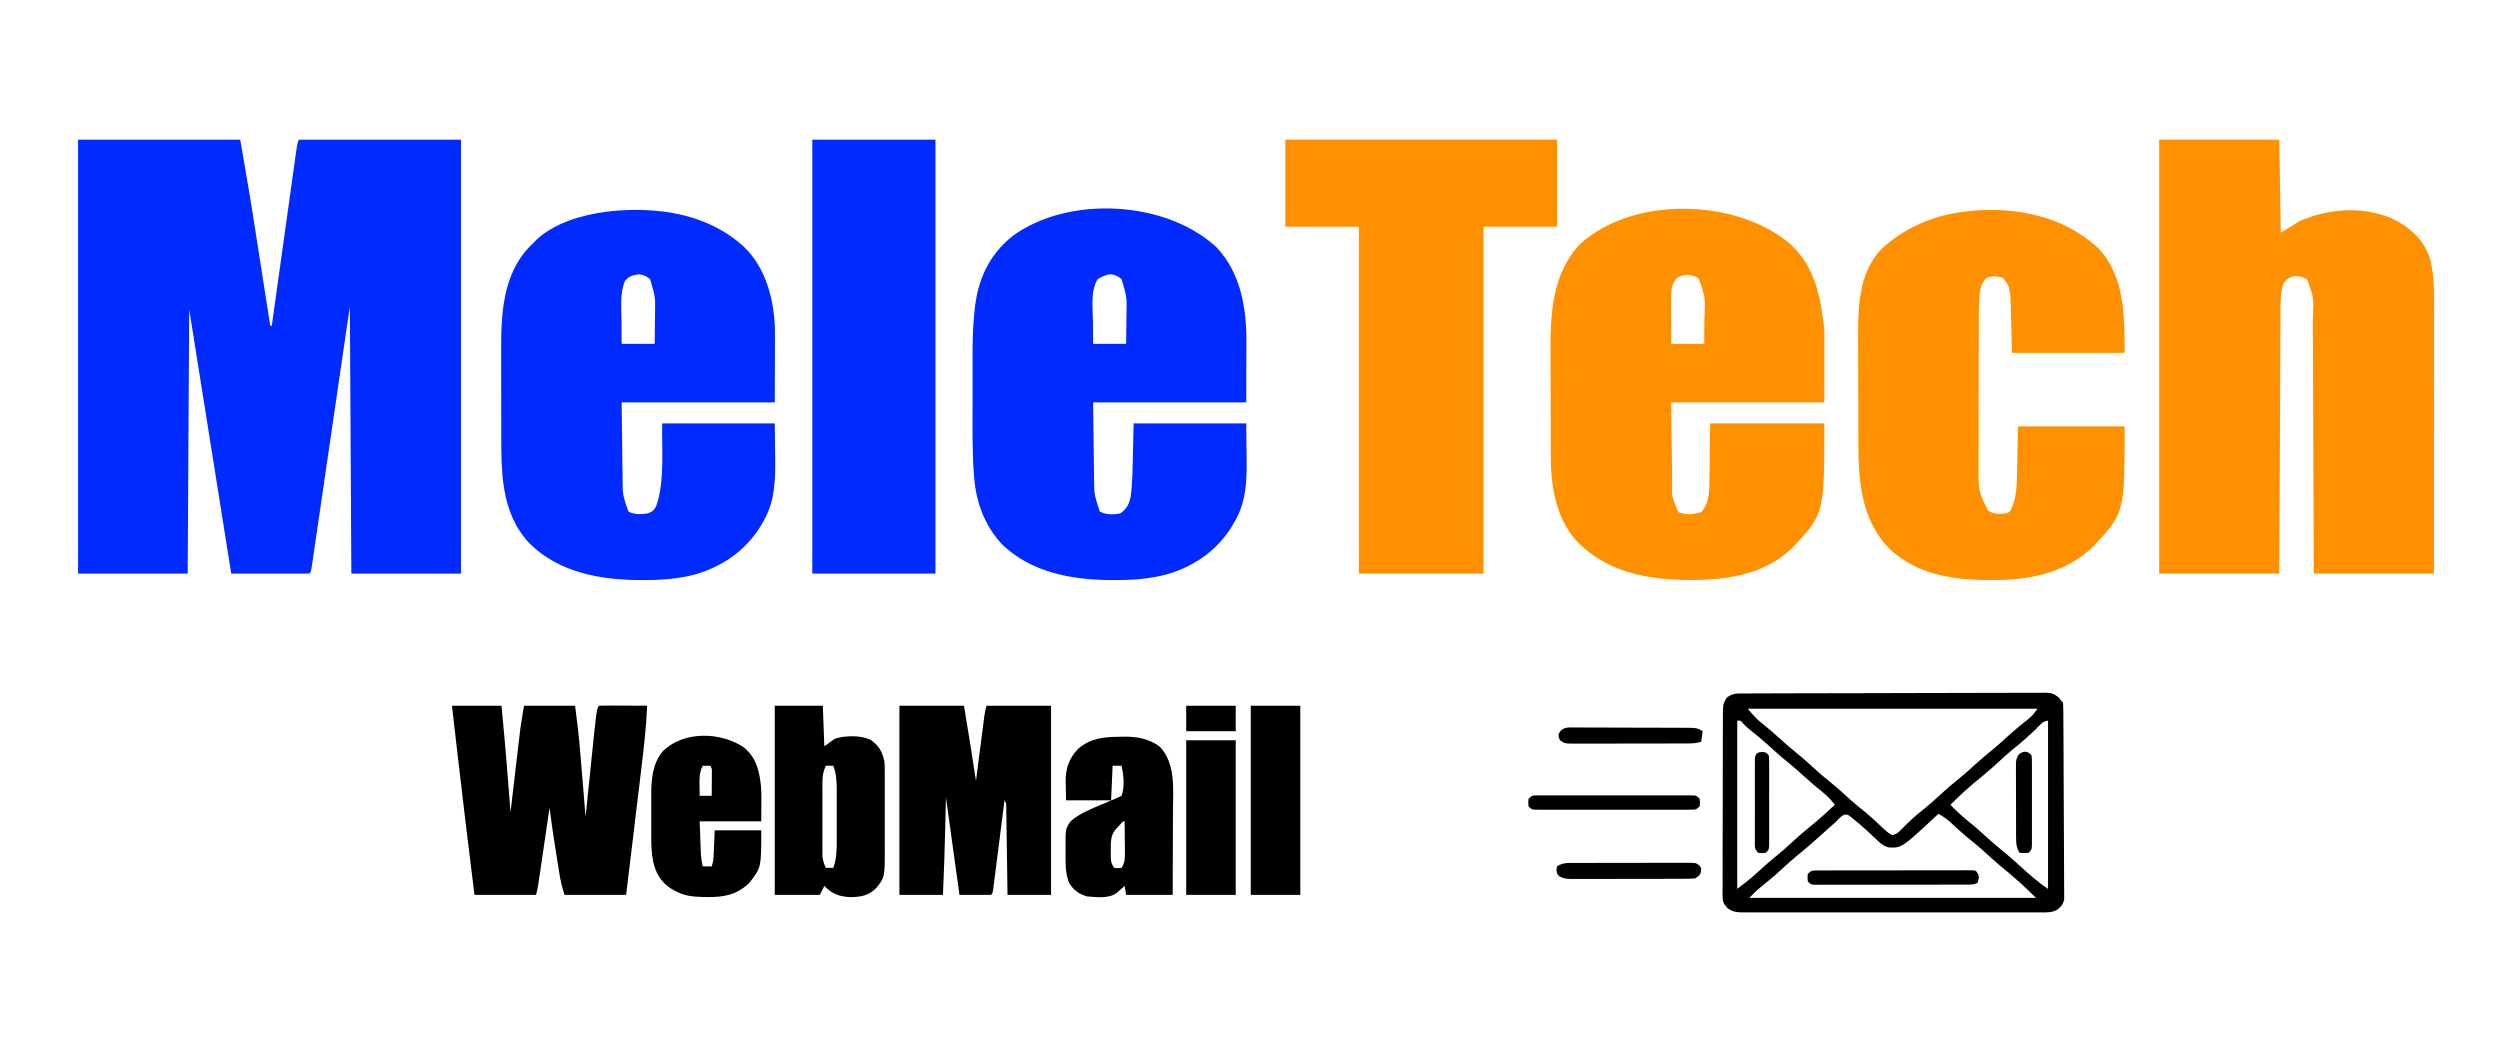
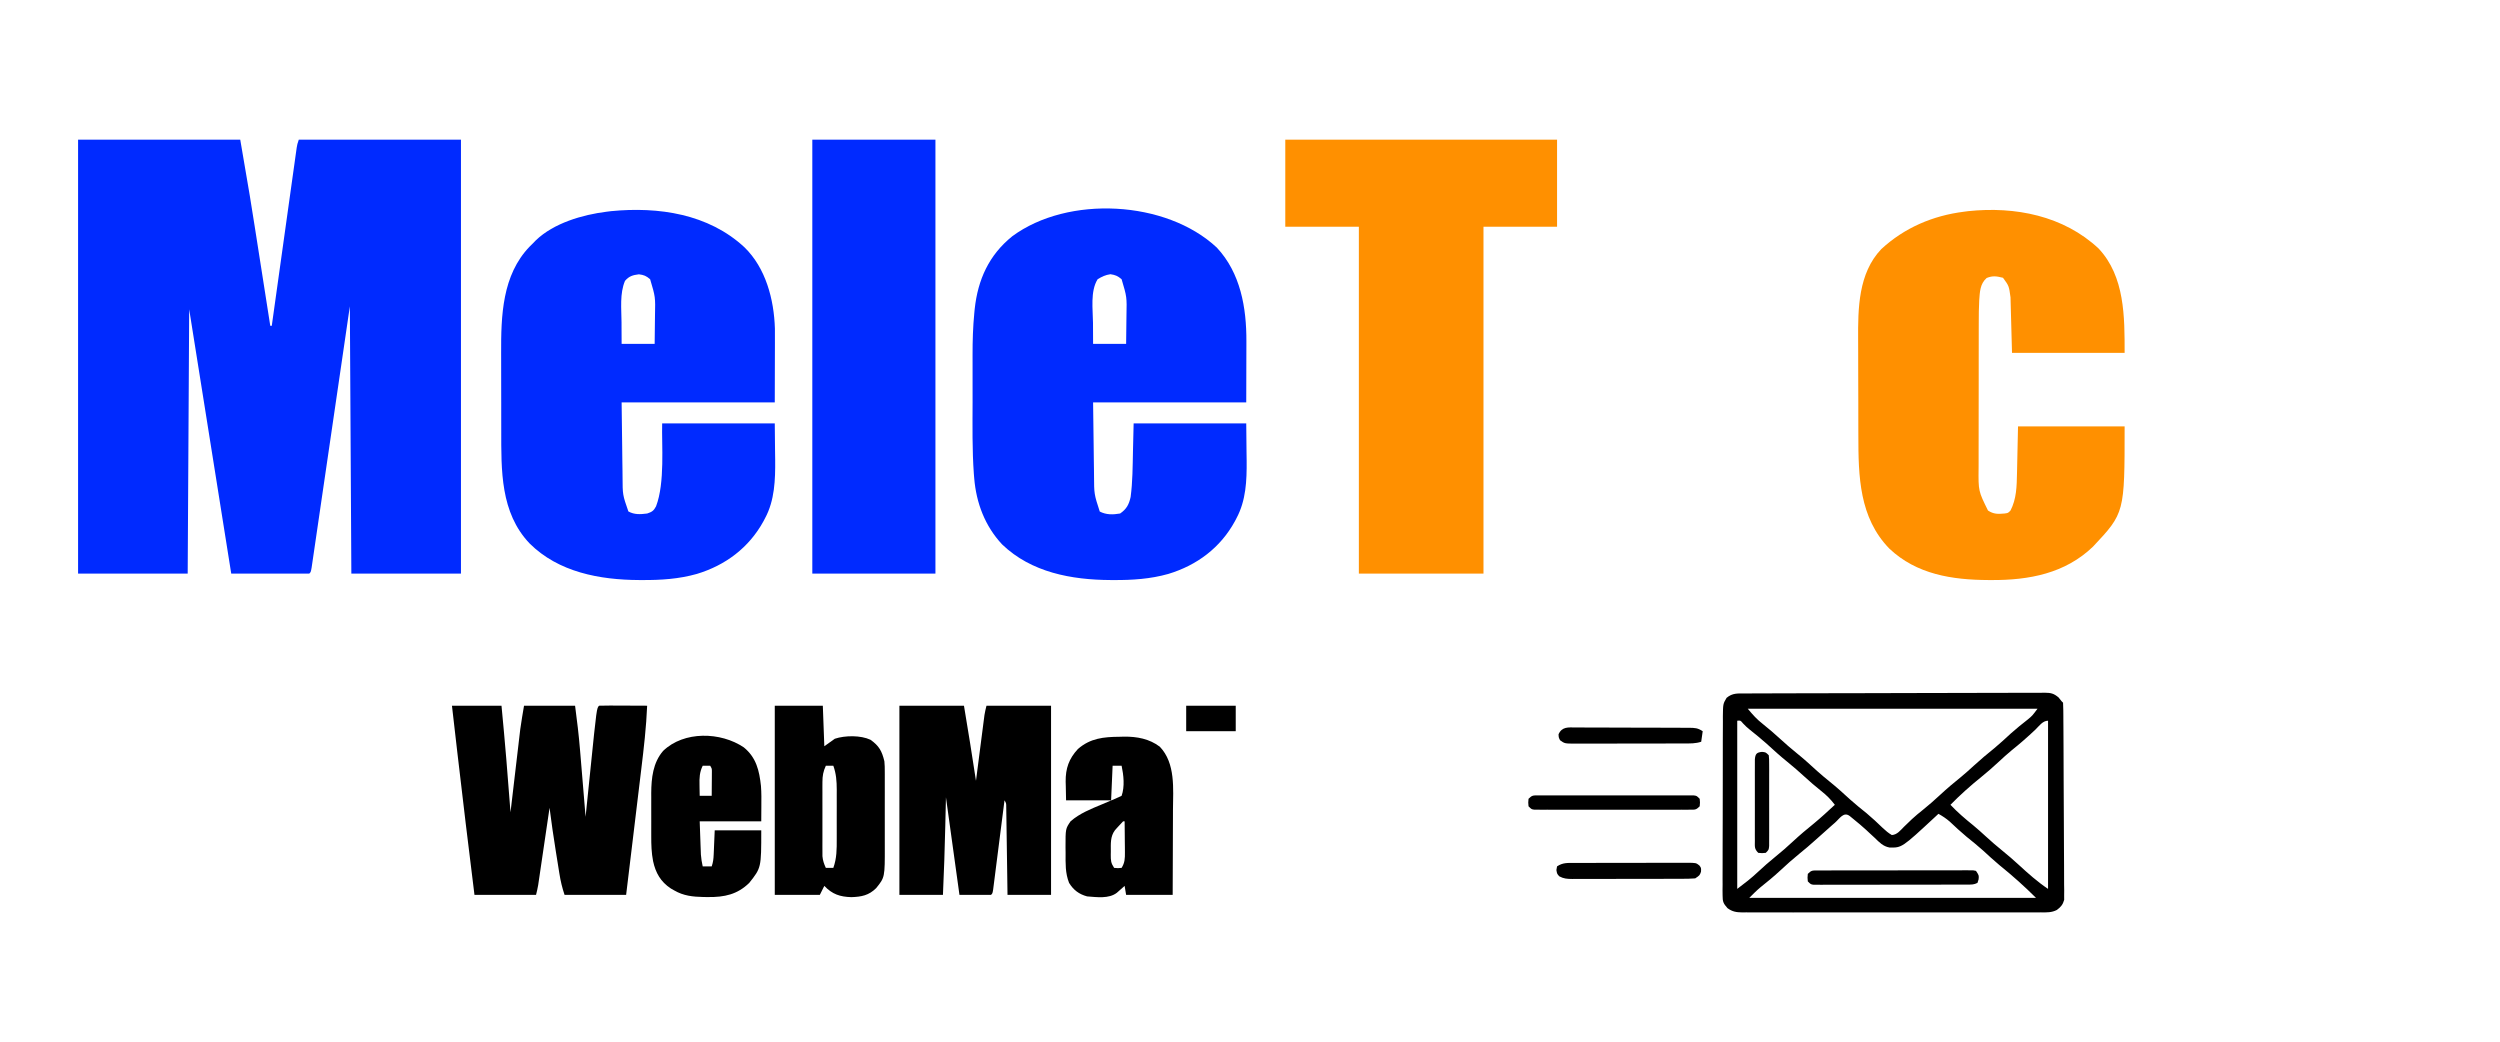
<svg xmlns="http://www.w3.org/2000/svg" version="1.1" width="1665" height="694">
  <path d="M0 0 C35.64 0 71.28 0 108 0 C114.902 40.26 114.902 40.26 117.648 57.887 C117.954 59.832 118.259 61.778 118.564 63.723 C119.346 68.702 120.124 73.681 120.902 78.66 C121.705 83.798 122.511 88.935 123.316 94.072 C124.88 104.048 126.441 114.024 128 124 C128.33 124 128.66 124 129 124 C129.087 123.379 129.173 122.758 129.263 122.119 C131.371 107.021 133.483 91.923 135.598 76.826 C136.621 69.525 137.642 62.224 138.661 54.923 C139.55 48.56 140.44 42.198 141.332 35.835 C141.805 32.466 142.277 29.096 142.746 25.726 C143.27 21.966 143.798 18.207 144.326 14.448 C144.559 12.767 144.559 12.767 144.797 11.052 C145.013 9.519 145.013 9.519 145.234 7.954 C145.359 7.065 145.483 6.175 145.611 5.259 C146 3 146 3 147 0 C182.64 0 218.28 0 255 0 C255 95.37 255 190.74 255 289 C230.91 289 206.82 289 182 289 C181.67 230.26 181.34 171.52 181 111 C179.135 123.766 177.269 136.531 175.348 149.684 C174.168 157.746 172.988 165.807 171.807 173.869 C169.93 186.68 168.054 199.49 166.184 212.302 C164.822 221.631 163.457 230.959 162.089 240.287 C161.364 245.229 160.641 250.172 159.921 255.115 C159.244 259.762 158.563 264.408 157.88 269.054 C157.629 270.764 157.379 272.475 157.131 274.185 C156.794 276.511 156.451 278.836 156.107 281.16 C155.917 282.464 155.726 283.769 155.529 285.113 C155 288 155 288 154 289 C136.84 289 119.68 289 102 289 C92.76 230.92 83.52 172.84 74 113 C73.67 171.08 73.34 229.16 73 289 C48.91 289 24.82 289 0 289 C0 193.63 0 98.26 0 0 Z " fill="#002AFF" transform="translate(52,93)" />
-   <path d="M0 0 C26.4 0 52.8 0 80 0 C80.33 20.46 80.66 40.92 81 62 C87.435 58.04 87.435 58.04 94 54 C113.274 45.94 134.31 44.288 154 52 C165.867 57.545 175.418 65.473 180 78 C183.675 90.833 183.142 104.474 183.114 117.69 C183.113 119.564 183.113 121.437 183.114 123.311 C183.114 128.368 183.108 133.425 183.101 138.482 C183.095 143.778 183.095 149.073 183.093 154.369 C183.09 164.384 183.082 174.4 183.072 184.415 C183.061 195.822 183.055 207.23 183.05 218.638 C183.04 242.092 183.022 265.546 183 289 C156.6 289 130.2 289 103 289 C102.98 283.443 102.96 277.886 102.94 272.16 C102.873 253.808 102.796 235.456 102.712 217.103 C102.662 205.975 102.616 194.847 102.578 183.719 C102.545 174.019 102.505 164.318 102.457 154.618 C102.432 149.483 102.41 144.348 102.397 139.213 C102.384 134.376 102.362 129.539 102.333 124.702 C102.324 122.931 102.318 121.159 102.316 119.387 C103.109 105.65 103.109 105.65 98.669 93.332 C95.838 91.073 92.505 90.884 89 91 C86.043 92.221 84.559 93.19 82.75 95.812 C80.967 101.013 80.849 106.299 80.842 111.745 C80.837 112.505 80.832 113.266 80.827 114.05 C80.812 116.588 80.803 119.126 80.795 121.664 C80.785 123.487 80.775 125.311 80.765 127.134 C80.738 132.078 80.717 137.022 80.697 141.965 C80.675 147.134 80.647 152.303 80.621 157.472 C80.571 167.257 80.526 177.043 80.483 186.828 C80.433 197.969 80.378 209.111 80.323 220.252 C80.209 243.168 80.103 266.084 80 289 C53.6 289 27.2 289 0 289 C0 193.63 0 98.26 0 0 Z " fill="#FF9000" transform="translate(1438,93)" />
-   <path d="M0 0 C16.645 15.608 19.838 34.554 22.57 56.41 C22.57 72.58 22.57 88.75 22.57 105.41 C-11.09 105.41 -44.75 105.41 -79.43 105.41 C-79.306 115.455 -79.182 125.499 -79.055 135.848 C-79.021 139.003 -78.987 142.157 -78.952 145.408 C-78.916 147.928 -78.881 150.448 -78.844 152.969 C-78.832 154.261 -78.821 155.554 -78.809 156.886 C-79.082 168.382 -79.082 168.382 -74.613 178.449 C-69.774 180.579 -64.461 180.015 -59.492 178.535 C-53.747 172.616 -53.968 162.92 -53.918 155.152 C-53.901 154.238 -53.885 153.325 -53.868 152.383 C-53.81 149.017 -53.778 145.651 -53.742 142.285 C-53.587 130.962 -53.587 130.962 -53.43 119.41 C-28.35 119.41 -3.27 119.41 22.57 119.41 C22.57 179.6 22.57 179.6 1.383 202.223 C-16.732 219.628 -41.123 223.64 -65.305 223.66 C-66.042 223.661 -66.78 223.662 -67.54 223.662 C-92.427 223.626 -118.084 219.361 -137.43 202.41 C-138.352 201.612 -138.352 201.612 -139.293 200.797 C-153.718 187.395 -158.332 168.365 -159.43 149.41 C-159.638 142.07 -159.619 134.725 -159.633 127.383 C-159.636 126.326 -159.638 125.268 -159.641 124.179 C-159.656 118.58 -159.666 112.981 -159.67 107.382 C-159.675 101.657 -159.699 95.932 -159.728 90.207 C-159.747 85.753 -159.752 81.299 -159.753 76.845 C-159.756 74.738 -159.764 72.63 -159.777 70.523 C-159.923 45.708 -158.298 19.641 -140.586 0.414 C-105.281 -32.396 -35.823 -30.567 0 0 Z M-75.43 22.41 C-79.593 26.424 -79.38 31.727 -79.543 37.234 C-79.543 38.594 -79.538 39.953 -79.527 41.312 C-79.526 42.035 -79.525 42.758 -79.523 43.502 C-79.518 45.784 -79.505 48.066 -79.492 50.348 C-79.487 51.906 -79.483 53.464 -79.479 55.021 C-79.468 58.818 -79.449 62.614 -79.43 66.41 C-72.17 66.41 -64.91 66.41 -57.43 66.41 C-57.383 62.178 -57.344 57.947 -57.32 53.715 C-57.31 52.28 -57.296 50.844 -57.279 49.409 C-56.653 35.548 -56.653 35.548 -61.117 22.848 C-65.847 19.908 -70.61 19.599 -75.43 22.41 Z " fill="#FF9000" transform="translate(1192.43,162.59)" />
  <path d="M0 0 C14.234 13.838 19.7 34.749 20.301 54.134 C20.329 57.283 20.326 60.43 20.312 63.579 C20.311 64.592 20.31 65.605 20.308 66.649 C20.303 70.395 20.289 74.141 20.276 77.887 C20.256 86.282 20.235 94.676 20.214 103.325 C-13.446 103.325 -47.106 103.325 -81.786 103.325 C-81.662 113.019 -81.539 122.712 -81.411 132.7 C-81.377 135.741 -81.343 138.783 -81.308 141.916 C-81.273 144.352 -81.237 146.788 -81.2 149.223 C-81.189 150.468 -81.177 151.712 -81.166 152.994 C-81.123 164.893 -81.123 164.893 -77.286 175.95 C-73.232 178.18 -69.297 177.896 -64.786 177.325 C-61.626 176.316 -60.39 175.486 -58.86 172.544 C-52.841 156.797 -55.18 131.518 -54.786 117.325 C-30.036 117.325 -5.286 117.325 20.214 117.325 C20.276 123.43 20.338 129.535 20.401 135.825 C20.442 138.661 20.442 138.661 20.484 141.553 C20.597 154.772 20.177 168.617 13.714 180.512 C13.372 181.164 13.03 181.816 12.678 182.487 C3.03 200.067 -12.565 211.798 -31.724 217.575 C-43.649 220.944 -55.651 221.703 -67.974 221.637 C-68.699 221.635 -69.425 221.633 -70.173 221.631 C-96.324 221.506 -123.792 216.437 -143.06 197.27 C-162.635 176.713 -161.944 148.439 -161.954 121.903 C-161.957 119.948 -161.961 117.994 -161.964 116.039 C-161.97 111.961 -161.972 107.883 -161.971 103.805 C-161.971 98.631 -161.985 93.456 -162.002 88.282 C-162.013 84.249 -162.015 80.217 -162.015 76.184 C-162.016 74.279 -162.02 72.373 -162.028 70.468 C-162.121 45.593 -161.331 18.539 -143.056 -0.433 C-142.307 -1.173 -141.558 -1.913 -140.786 -2.675 C-140.171 -3.312 -139.556 -3.949 -138.923 -4.605 C-126.994 -16.1 -107.87 -21.667 -91.786 -23.675 C-90.815 -23.798 -89.845 -23.92 -88.845 -24.046 C-57.195 -27.131 -23.985 -22.25 0 0 Z M-79.536 22.387 C-83.106 30.777 -81.905 40.918 -81.849 49.887 C-81.844 51.292 -81.839 52.696 -81.835 54.1 C-81.823 57.509 -81.805 60.917 -81.786 64.325 C-74.526 64.325 -67.266 64.325 -59.786 64.325 C-59.717 59.647 -59.657 54.971 -59.621 50.293 C-59.606 48.705 -59.586 47.118 -59.56 45.53 C-59.282 33.118 -59.282 33.118 -62.786 21.325 C-65.384 19.069 -66.906 18.435 -70.286 18.012 C-74.314 18.516 -76.858 19.231 -79.536 22.387 Z " fill="#002AFF" transform="translate(495.786,164.675)" />
  <path d="M0 0 C15.847 16.915 19.826 40.128 19.723 62.5 C19.722 63.534 19.721 64.568 19.72 65.633 C19.714 69.464 19.7 73.294 19.688 77.125 C19.667 85.705 19.646 94.285 19.625 103.125 C-14.035 103.125 -47.695 103.125 -82.375 103.125 C-82.251 112.633 -82.127 122.141 -82 131.938 C-81.966 134.918 -81.932 137.898 -81.897 140.968 C-81.862 143.36 -81.826 145.752 -81.789 148.145 C-81.778 149.362 -81.766 150.58 -81.755 151.834 C-81.697 164.214 -81.697 164.214 -77.938 175.812 C-73.571 178.049 -69.154 177.94 -64.375 177.125 C-60.085 174.149 -58.493 171.158 -57.375 166.125 C-56.022 155.969 -56.047 145.665 -55.812 135.438 C-55.668 129.394 -55.524 123.351 -55.375 117.125 C-30.625 117.125 -5.875 117.125 19.625 117.125 C19.687 123.416 19.749 129.706 19.812 136.188 C19.853 139.115 19.853 139.115 19.895 142.102 C20.004 155.229 19.468 168.406 13.125 180.25 C12.783 180.906 12.441 181.562 12.089 182.238 C2.485 199.858 -13.146 211.595 -32.312 217.375 C-44.238 220.744 -56.24 221.503 -68.562 221.438 C-69.288 221.435 -70.014 221.433 -70.762 221.431 C-96.684 221.308 -123.562 216.37 -142.938 197.727 C-154.353 185.543 -160.187 170.15 -161.547 153.637 C-161.626 152.686 -161.706 151.736 -161.788 150.757 C-162.934 134.794 -162.674 118.739 -162.636 102.745 C-162.624 97.902 -162.631 93.059 -162.643 88.215 C-162.65 84.415 -162.648 80.615 -162.643 76.815 C-162.641 75.031 -162.643 73.247 -162.648 71.463 C-162.667 62.051 -162.389 52.75 -161.468 43.378 C-161.388 42.568 -161.309 41.758 -161.227 40.923 C-159.114 21.33 -151.744 5.021 -136.215 -7.516 C-99.086 -34.948 -33.692 -31.501 0 0 Z M-79.375 21.125 C-84.344 29.168 -82.496 41.236 -82.438 50.25 C-82.432 51.602 -82.428 52.953 -82.424 54.305 C-82.412 57.578 -82.394 60.852 -82.375 64.125 C-75.115 64.125 -67.855 64.125 -60.375 64.125 C-60.306 59.447 -60.246 54.771 -60.21 50.093 C-60.195 48.505 -60.175 46.918 -60.149 45.33 C-59.871 32.918 -59.871 32.918 -63.375 21.125 C-65.937 18.9 -67.496 18.26 -70.812 17.75 C-74.173 18.242 -76.496 19.334 -79.375 21.125 Z " fill="#002AFF" transform="translate(810.375,164.875)" />
  <path d="M0 0 C17.464 18.656 17.289 45.548 17.289 69.445 C-7.461 69.445 -32.211 69.445 -57.711 69.445 C-58.041 57.235 -58.371 45.025 -58.711 32.445 C-59.736 24.893 -59.736 24.893 -63.711 19.445 C-68.078 18.389 -70.412 17.937 -74.586 19.57 C-79.052 23.511 -79.123 28.829 -79.549 34.44 C-79.816 39.402 -79.858 44.352 -79.856 49.32 C-79.86 50.451 -79.863 51.583 -79.866 52.749 C-79.876 56.458 -79.878 60.166 -79.879 63.875 C-79.882 66.474 -79.885 69.072 -79.889 71.671 C-79.895 77.106 -79.897 82.541 -79.896 87.976 C-79.896 94.226 -79.906 100.476 -79.922 106.726 C-79.937 112.778 -79.94 118.831 -79.94 124.883 C-79.941 127.44 -79.945 129.997 -79.953 132.554 C-79.963 136.14 -79.96 139.726 -79.954 143.312 C-79.959 144.351 -79.965 145.391 -79.971 146.462 C-80.112 161.48 -80.112 161.48 -73.711 174.445 C-69.974 176.936 -67.028 176.83 -62.711 176.445 C-60.325 176.128 -60.325 176.128 -58.711 174.445 C-54.711 166.751 -54.559 158.28 -54.395 149.793 C-54.376 148.994 -54.357 148.195 -54.338 147.372 C-54.27 144.417 -54.21 141.463 -54.148 138.508 C-54.004 131.887 -53.86 125.267 -53.711 118.445 C-30.281 118.445 -6.851 118.445 17.289 118.445 C17.289 176.05 17.289 176.05 -3.711 198.445 C-22.29 216.394 -46.441 220.894 -71.398 220.758 C-72.444 220.755 -72.444 220.755 -73.51 220.752 C-97.534 220.647 -121.272 217.002 -139.426 199.797 C-159.503 179.136 -160.03 151.661 -160.047 124.5 C-160.053 122.079 -160.06 119.659 -160.067 117.238 C-160.079 112.18 -160.083 107.122 -160.082 102.063 C-160.081 95.636 -160.109 89.208 -160.143 82.78 C-160.166 77.784 -160.169 72.787 -160.168 67.79 C-160.171 65.423 -160.179 63.056 -160.195 60.689 C-160.32 39.838 -160.082 16.46 -144.793 0.371 C-129.399 -13.867 -110.438 -21.954 -89.711 -24.555 C-88.776 -24.678 -87.842 -24.802 -86.879 -24.93 C-55.676 -28.201 -23.416 -21.929 0 0 Z " fill="#FF9000" transform="translate(1397.711,165.555)" />
  <path d="M0 0 C59.73 0 119.46 0 181 0 C181 19.14 181 38.28 181 58 C164.83 58 148.66 58 132 58 C132 134.23 132 210.46 132 289 C104.61 289 77.22 289 49 289 C49 212.77 49 136.54 49 58 C32.83 58 16.66 58 0 58 C0 38.86 0 19.72 0 0 Z " fill="#FF9000" transform="translate(856,93)" />
  <path d="M0 0 C27.06 0 54.12 0 82 0 C82 95.37 82 190.74 82 289 C54.94 289 27.88 289 0 289 C0 193.63 0 98.26 0 0 Z " fill="#002AFF" transform="translate(541,93)" />
  <path d="M0 0 C10.89 0 21.78 0 33 0 C35.289 23.65 37.243 47.306 39 71 C39.083 70.287 39.167 69.575 39.252 68.841 C40.043 62.075 40.837 55.309 41.634 48.544 C42.044 45.067 42.452 41.59 42.858 38.113 C43.327 34.101 43.8 30.089 44.273 26.078 C44.416 24.85 44.559 23.621 44.706 22.355 C44.846 21.175 44.986 19.994 45.13 18.778 C45.31 17.246 45.31 17.246 45.494 15.683 C46.215 10.438 47.13 5.222 48 0 C59.22 0 70.44 0 82 0 C83.309 9.815 84.485 19.519 85.289 29.371 C85.397 30.659 85.505 31.948 85.617 33.275 C85.899 36.643 86.178 40.012 86.455 43.38 C86.741 46.84 87.031 50.3 87.32 53.76 C87.884 60.506 88.444 67.253 89 74 C89.071 73.307 89.141 72.613 89.214 71.899 C89.888 65.296 90.565 58.693 91.243 52.09 C91.592 48.698 91.94 45.305 92.286 41.912 C96.399 1.601 96.399 1.601 98 0 C100.376 -0.088 102.722 -0.115 105.098 -0.098 C106.161 -0.096 106.161 -0.096 107.246 -0.093 C109.518 -0.088 111.79 -0.075 114.062 -0.062 C115.6 -0.057 117.137 -0.053 118.674 -0.049 C122.449 -0.039 126.225 -0.02 130 0 C129.417 14.259 127.781 28.344 126.059 42.504 C125.768 44.923 125.478 47.343 125.188 49.762 C124.432 56.074 123.669 62.385 122.905 68.696 C122.124 75.158 121.348 81.621 120.572 88.084 C119.054 100.723 117.528 113.362 116 126 C102.47 126 88.94 126 75 126 C73.404 121.212 72.337 116.785 71.562 111.848 C71.437 111.07 71.311 110.293 71.182 109.493 C70.917 107.85 70.655 106.207 70.396 104.563 C70.006 102.101 69.609 99.639 69.211 97.178 C67.651 87.47 66.24 77.754 65 68 C64.853 69.001 64.853 69.001 64.703 70.023 C63.683 76.966 62.661 83.909 61.637 90.852 C61.255 93.443 60.874 96.035 60.493 98.627 C59.947 102.351 59.397 106.074 58.848 109.797 C58.678 110.957 58.508 112.118 58.333 113.314 C58.093 114.935 58.093 114.935 57.848 116.589 C57.708 117.539 57.568 118.49 57.424 119.469 C57.056 121.666 56.54 123.838 56 126 C42.47 126 28.94 126 15 126 C11.058 94.327 7.225 62.644 3.562 30.938 C3.473 30.161 3.383 29.385 3.291 28.585 C2.19 19.057 1.095 9.529 0 0 Z " fill="#000000" transform="translate(301,470)" />
  <path d="M0 0 C14.19 0 28.38 0 43 0 C45.808 16.647 48.47 33.309 51 50 C51.073 49.433 51.146 48.865 51.221 48.281 C51.981 42.375 52.744 36.471 53.509 30.566 C53.794 28.363 54.078 26.159 54.361 23.955 C54.768 20.787 55.179 17.62 55.59 14.453 C55.779 12.975 55.779 12.975 55.972 11.467 C56.092 10.546 56.212 9.625 56.336 8.677 C56.44 7.868 56.544 7.06 56.652 6.227 C56.98 4.129 57.485 2.06 58 0 C72.19 0 86.38 0 101 0 C101 41.58 101 83.16 101 126 C91.43 126 81.86 126 72 126 C71.939 121.62 71.879 117.24 71.816 112.727 C71.765 109.239 71.714 105.752 71.661 102.265 C71.606 98.581 71.552 94.897 71.503 91.213 C71.455 87.666 71.403 84.119 71.347 80.573 C71.327 79.218 71.308 77.863 71.291 76.508 C71.267 74.614 71.236 72.721 71.205 70.827 C71.182 69.208 71.182 69.208 71.158 67.556 C71.168 65.01 71.168 65.01 70 63 C69.853 64.162 69.853 64.162 69.703 65.347 C68.78 72.632 67.854 79.916 66.923 87.2 C66.444 90.945 65.967 94.69 65.493 98.435 C65.037 102.047 64.576 105.659 64.112 109.27 C63.936 110.65 63.761 112.031 63.587 113.412 C63.345 115.34 63.096 117.268 62.848 119.195 C62.708 120.294 62.568 121.393 62.424 122.526 C62 125 62 125 61 126 C54.07 126 47.14 126 40 126 C37.03 104.55 34.06 83.1 31 61 C30.856 67.27 30.711 73.54 30.562 80 C30.199 95.344 29.711 110.668 29 126 C19.43 126 9.86 126 0 126 C0 84.42 0 42.84 0 0 Z " fill="#000000" transform="translate(599,470)" />
  <path d="M0 0 C0.872 -0.004 1.744 -0.009 2.643 -0.013 C5.582 -0.027 8.522 -0.033 11.461 -0.039 C13.562 -0.047 15.662 -0.055 17.763 -0.064 C24.675 -0.09 31.588 -0.105 38.501 -0.12 C40.878 -0.125 43.254 -0.13 45.631 -0.136 C55.514 -0.157 65.397 -0.176 75.28 -0.187 C89.461 -0.204 103.641 -0.237 117.821 -0.294 C127.783 -0.332 137.745 -0.352 147.707 -0.357 C153.661 -0.361 159.615 -0.373 165.569 -0.405 C171.17 -0.435 176.77 -0.442 182.37 -0.43 C184.427 -0.43 186.484 -0.438 188.541 -0.456 C191.347 -0.478 194.151 -0.47 196.957 -0.454 C197.774 -0.468 198.59 -0.482 199.432 -0.496 C203.589 -0.438 205.405 -0.065 208.651 2.629 C209.317 3.462 209.983 4.296 210.669 5.154 C210.999 5.484 211.329 5.814 211.669 6.154 C211.778 7.876 211.817 9.602 211.829 11.328 C211.845 13.01 211.845 13.01 211.86 14.727 C211.866 15.968 211.872 17.21 211.878 18.489 C211.887 19.788 211.897 21.087 211.907 22.426 C211.939 26.746 211.959 31.067 211.977 35.388 C211.981 36.123 211.984 36.857 211.987 37.614 C212.018 44.54 212.045 51.466 212.062 58.391 C212.084 67.256 212.126 76.121 212.195 84.986 C212.243 91.215 212.267 97.444 212.274 103.674 C212.279 107.396 212.294 111.118 212.334 114.84 C212.378 118.994 212.374 123.147 212.366 127.301 C212.396 129.152 212.396 129.152 212.426 131.039 C212.417 132.172 212.407 133.305 212.397 134.472 C212.401 135.454 212.406 136.437 212.41 137.449 C211.539 140.628 210.16 142.237 207.519 144.198 C204.075 145.977 200.67 145.841 196.863 145.789 C195.551 145.801 195.551 145.801 194.213 145.812 C191.287 145.832 188.364 145.817 185.438 145.801 C183.339 145.808 181.239 145.817 179.14 145.827 C173.442 145.85 167.744 145.841 162.045 145.826 C156.082 145.813 150.119 145.825 144.156 145.832 C134.143 145.842 124.129 145.83 114.115 145.806 C102.537 145.779 90.96 145.787 79.382 145.815 C69.442 145.838 59.502 145.841 49.562 145.828 C43.625 145.82 37.689 145.819 31.752 145.835 C26.17 145.85 20.589 145.84 15.008 145.811 C12.959 145.804 10.91 145.806 8.862 145.817 C6.065 145.831 3.271 145.814 0.474 145.789 C-0.742 145.806 -0.742 145.806 -1.984 145.823 C-5.931 145.754 -8.618 145.36 -11.835 142.968 C-14.646 139.799 -15.081 138.656 -15.08 134.499 C-15.094 133.372 -15.108 132.245 -15.122 131.084 C-15.107 129.856 -15.092 128.629 -15.076 127.365 C-15.083 126.065 -15.09 124.765 -15.098 123.426 C-15.117 119.868 -15.098 116.311 -15.071 112.753 C-15.049 109.027 -15.057 105.3 -15.061 101.573 C-15.062 95.316 -15.04 89.058 -15.003 82.8 C-14.961 75.57 -14.954 68.34 -14.967 61.109 C-14.978 54.148 -14.967 47.187 -14.944 40.226 C-14.935 37.266 -14.933 34.306 -14.937 31.346 C-14.942 27.211 -14.913 23.078 -14.88 18.943 C-14.885 17.716 -14.89 16.489 -14.895 15.224 C-14.791 6.934 -14.791 6.934 -12.422 2.917 C-8.478 -0.409 -4.95 0.003 0 0 Z M1.669 10.154 C5.177 14.364 7.659 17.17 11.794 20.404 C15.713 23.535 19.482 26.752 23.169 30.154 C26.747 33.447 30.384 36.6 34.169 39.654 C38.925 43.491 43.424 47.548 47.919 51.685 C50.606 54.098 53.359 56.386 56.169 58.654 C60.926 62.492 65.427 66.55 69.923 70.689 C73.451 73.856 77.13 76.807 80.825 79.775 C84.564 82.902 88.112 86.219 91.61 89.613 C93.505 91.406 95.381 92.986 97.638 94.302 C101.214 94.041 103.319 91.2 105.731 88.779 C106.896 87.655 108.062 86.534 109.231 85.416 C109.811 84.858 110.392 84.3 110.989 83.726 C113.307 81.557 115.751 79.571 118.231 77.591 C122.184 74.419 125.96 71.105 129.669 67.654 C134.279 63.364 139.047 59.35 143.954 55.4 C146.776 53.066 149.475 50.634 152.169 48.154 C156.616 44.06 161.216 40.229 165.919 36.435 C169.698 33.3 173.283 29.971 176.892 26.642 C180.558 23.357 184.387 20.299 188.259 17.259 C191.139 14.868 191.139 14.868 194.669 10.154 C130.979 10.154 67.289 10.154 1.669 10.154 Z M-5.331 18.154 C-5.331 55.114 -5.331 92.074 -5.331 130.154 C-0.344 126.414 4.026 123.047 8.481 118.841 C12.273 115.3 16.122 111.907 20.169 108.654 C24.145 105.455 27.936 102.128 31.669 98.654 C36.265 94.377 41.018 90.373 45.911 86.435 C50.652 82.513 55.156 78.335 59.669 74.154 C56.951 70.54 54.158 67.755 50.606 64.966 C46.668 61.813 42.877 58.575 39.169 55.154 C35.591 51.861 31.953 48.707 28.169 45.654 C23.422 41.824 18.931 37.777 14.446 33.646 C10.767 30.344 6.942 27.245 3.079 24.162 C0.669 22.154 0.669 22.154 -1.523 19.896 C-3.153 17.923 -3.153 17.923 -5.331 18.154 Z M193.231 24.091 C188.113 28.937 182.884 33.505 177.38 37.912 C174.38 40.393 171.517 43.003 168.669 45.654 C164.936 49.128 161.145 52.455 157.169 55.654 C150.012 61.417 143.104 67.588 136.669 74.154 C141.371 79.145 146.44 83.472 151.778 87.767 C154.661 90.148 157.42 92.621 160.169 95.154 C163.747 98.447 167.384 101.6 171.169 104.654 C174.953 107.707 178.591 110.861 182.169 114.154 C188.349 119.837 194.673 125.49 201.669 130.154 C201.669 93.194 201.669 56.234 201.669 18.154 C198.071 18.154 195.72 21.698 193.231 24.091 Z M59.731 86.091 C59.049 86.685 58.367 87.279 57.664 87.891 C53.881 91.192 50.133 94.526 46.419 97.904 C43.126 100.893 39.756 103.738 36.294 106.529 C31.746 110.206 27.442 114.071 23.165 118.054 C18.979 121.929 14.611 125.538 10.142 129.084 C7.512 131.285 5.094 133.729 2.669 136.154 C65.699 136.154 128.729 136.154 193.669 136.154 C185.955 128.44 177.906 121.283 169.419 114.435 C165.631 111.293 162.039 107.955 158.419 104.623 C154.865 101.432 151.161 98.453 147.442 95.459 C143.55 92.224 139.863 88.784 136.177 85.318 C133.788 83.256 131.422 81.683 128.669 80.154 C127.561 81.188 127.561 81.188 126.431 82.244 C104.294 102.793 104.294 102.793 96.027 102.591 C91.788 101.805 89.294 99.155 86.294 96.216 C85.003 95.025 83.712 93.835 82.419 92.646 C81.79 92.055 81.161 91.465 80.513 90.856 C77.858 88.405 75.095 86.124 72.294 83.841 C71.42 83.123 70.546 82.405 69.645 81.666 C65.516 78.507 62.981 83.247 59.731 86.091 Z " fill="#000000" transform="translate(1162.331,461.846)" />
  <path d="M0 0 C10.56 0 21.12 0 32 0 C32.33 8.91 32.66 17.82 33 27 C35.31 25.35 37.62 23.7 40 22 C46.8 19.733 57.231 19.62 63.75 22.688 C69.495 26.776 71.354 30.206 73 37 C73.254 40.439 73.254 40.439 73.259 44.078 C73.262 44.747 73.266 45.416 73.269 46.106 C73.278 48.297 73.272 50.488 73.266 52.68 C73.267 54.218 73.269 55.755 73.271 57.293 C73.274 60.509 73.27 63.725 73.261 66.941 C73.249 71.042 73.256 75.142 73.268 79.243 C73.275 82.417 73.273 85.592 73.268 88.766 C73.266 90.277 73.268 91.788 73.273 93.299 C73.323 114.3 73.323 114.3 67.52 121.492 C62.639 126.335 57.778 127.275 51 127.5 C43.425 127.281 38.304 125.592 33 120 C32.01 121.98 31.02 123.96 30 126 C20.1 126 10.2 126 0 126 C0 84.42 0 42.84 0 0 Z M34 40 C32.272 43.754 31.748 46.691 31.741 50.812 C31.735 51.957 31.729 53.102 31.722 54.281 C31.726 55.508 31.73 56.736 31.734 58 C31.732 59.268 31.731 60.537 31.729 61.844 C31.727 64.524 31.73 67.203 31.739 69.883 C31.751 73.309 31.744 76.735 31.732 80.162 C31.723 83.441 31.729 86.721 31.734 90 C31.73 91.227 31.726 92.454 31.722 93.719 C31.728 94.863 31.735 96.008 31.741 97.188 C31.743 98.192 31.744 99.196 31.746 100.23 C32.014 103.158 32.776 105.342 34 108 C35.65 108 37.3 108 39 108 C41.309 101.58 41.29 95.525 41.266 88.75 C41.268 87.578 41.269 86.406 41.271 85.198 C41.273 82.727 41.269 80.256 41.261 77.785 C41.25 74.013 41.261 70.241 41.273 66.469 C41.272 64.062 41.27 61.656 41.266 59.25 C41.27 58.127 41.274 57.004 41.278 55.847 C41.244 50.173 40.925 45.354 39 40 C37.35 40 35.7 40 34 40 Z " fill="#000000" transform="translate(516,470)" />
  <path d="M0 0 C1.034 -0.029 2.069 -0.058 3.135 -0.088 C11.674 -0.157 19.916 1.345 26.875 6.625 C37.425 17.69 35.731 34.581 35.633 48.965 C35.629 50.603 35.626 52.24 35.624 53.878 C35.617 58.134 35.597 62.39 35.575 66.646 C35.554 71.011 35.545 75.375 35.535 79.74 C35.514 88.264 35.479 96.788 35.438 105.312 C25.207 105.312 14.977 105.312 4.438 105.312 C4.107 103.332 3.777 101.353 3.438 99.312 C2.967 99.734 2.496 100.156 2.012 100.59 C1.389 101.138 0.766 101.686 0.125 102.25 C-0.49 102.795 -1.105 103.341 -1.738 103.902 C-7.061 108.017 -15.177 106.791 -21.562 106.312 C-26.963 104.834 -30.594 102.108 -33.562 97.312 C-36.162 90.686 -35.893 84.403 -35.875 77.375 C-35.891 76.125 -35.907 74.876 -35.924 73.588 C-35.93 61.252 -35.93 61.252 -32.562 56.312 C-26.505 51.013 -18.973 48.063 -11.625 45 C-9.574 44.129 -7.523 43.258 -5.473 42.387 C-4.129 41.823 -4.129 41.823 -2.758 41.249 C-1.341 40.645 0.06 40.001 1.438 39.312 C3.606 33.135 2.758 25.584 1.438 19.312 C-0.542 19.312 -2.522 19.312 -4.562 19.312 C-4.893 26.902 -5.223 34.492 -5.562 42.312 C-15.463 42.312 -25.363 42.312 -35.562 42.312 C-35.624 39.178 -35.686 36.042 -35.75 32.812 C-35.777 31.841 -35.805 30.87 -35.833 29.869 C-35.916 21.087 -33.698 14.663 -27.664 8.141 C-19.363 0.92 -10.506 0.096 0 0 Z M2.438 56.312 C1.234 57.527 0.075 58.786 -1.062 60.062 C-1.692 60.759 -2.321 61.455 -2.969 62.172 C-6.192 66.502 -5.745 71.147 -5.75 76.375 C-5.762 77.095 -5.774 77.815 -5.787 78.557 C-5.798 82.355 -5.72 84.076 -3.562 87.312 C-0.979 87.563 -0.979 87.563 1.438 87.312 C3.583 83.824 3.671 81.068 3.633 77.016 C3.626 75.81 3.62 74.605 3.613 73.363 C3.597 72.109 3.58 70.855 3.562 69.562 C3.553 68.293 3.544 67.023 3.535 65.715 C3.512 62.581 3.479 59.447 3.438 56.312 C3.107 56.312 2.777 56.312 2.438 56.312 Z " fill="#000000" transform="translate(745.562,490.688)" />
  <path d="M0 0 C8.316 6.782 10.327 15.498 11.424 25.693 C11.781 30.231 11.728 34.763 11.688 39.312 C11.667 42.592 11.646 45.871 11.625 49.25 C-1.905 49.25 -15.435 49.25 -29.375 49.25 C-29.231 53.272 -29.086 57.294 -28.938 61.438 C-28.894 62.697 -28.851 63.957 -28.807 65.255 C-28.75 66.759 -28.75 66.759 -28.691 68.293 C-28.636 69.825 -28.636 69.825 -28.58 71.387 C-28.387 74.088 -27.97 76.612 -27.375 79.25 C-25.395 79.25 -23.415 79.25 -21.375 79.25 C-20.423 76.395 -20.185 74.341 -20.059 71.363 C-20.02 70.518 -19.982 69.673 -19.943 68.802 C-19.9 67.733 -19.857 66.664 -19.812 65.562 C-19.668 62.159 -19.524 58.756 -19.375 55.25 C-9.145 55.25 1.085 55.25 11.625 55.25 C11.625 80.162 11.625 80.162 3.625 90.25 C-4.288 97.999 -12.958 99.798 -23.688 99.688 C-25.22 99.676 -25.22 99.676 -26.783 99.665 C-33.922 99.508 -40.097 98.907 -46.375 95.25 C-47.116 94.826 -47.857 94.402 -48.621 93.965 C-55.371 89.519 -58.741 83.572 -60.421 75.774 C-61.506 70.195 -61.664 64.795 -61.641 59.125 C-61.643 58.097 -61.644 57.07 -61.646 56.011 C-61.648 53.853 -61.644 51.695 -61.636 49.537 C-61.625 46.259 -61.636 42.981 -61.648 39.703 C-61.647 37.594 -61.645 35.484 -61.641 33.375 C-61.645 32.408 -61.649 31.441 -61.653 30.445 C-61.585 20.417 -60.509 10.185 -53.723 2.34 C-39.835 -11.037 -15.406 -10.384 0 0 Z M-27.375 12.25 C-29.485 16.529 -29.616 20.389 -29.5 25.062 C-29.491 25.755 -29.482 26.448 -29.473 27.162 C-29.449 28.858 -29.413 30.554 -29.375 32.25 C-26.735 32.25 -24.095 32.25 -21.375 32.25 C-21.348 29.292 -21.328 26.333 -21.312 23.375 C-21.304 22.533 -21.296 21.691 -21.287 20.824 C-21.284 20.019 -21.281 19.213 -21.277 18.383 C-21.272 17.639 -21.267 16.896 -21.261 16.129 C-21.257 14.159 -21.257 14.159 -22.375 12.25 C-24.025 12.25 -25.675 12.25 -27.375 12.25 Z " fill="#000000" transform="translate(495.375,497.75)" />
-   <path d="M0 0 C10.89 0 21.78 0 33 0 C33 41.58 33 83.16 33 126 C22.11 126 11.22 126 0 126 C0 84.42 0 42.84 0 0 Z " fill="#000000" transform="translate(833,470)" />
-   <path d="M0 0 C10.89 0 21.78 0 33 0 C33 33.99 33 67.98 33 103 C22.11 103 11.22 103 0 103 C0 69.01 0 35.02 0 0 Z " fill="#000000" transform="translate(790,493)" />
  <path d="M0 0 C0.925 -0.006 1.851 -0.011 2.804 -0.017 C3.823 -0.013 4.841 -0.009 5.89 -0.005 C6.96 -0.008 8.03 -0.012 9.132 -0.015 C12.683 -0.024 16.234 -0.018 19.784 -0.012 C22.243 -0.013 24.702 -0.015 27.16 -0.017 C32.318 -0.02 37.477 -0.016 42.635 -0.007 C49.26 0.005 55.885 -0.002 62.51 -0.014 C67.588 -0.021 72.667 -0.019 77.745 -0.014 C80.188 -0.012 82.632 -0.014 85.075 -0.019 C88.485 -0.024 91.894 -0.016 95.304 -0.005 C96.831 -0.011 96.831 -0.011 98.39 -0.017 C99.315 -0.011 100.24 -0.006 101.194 0 C102.001 0.001 102.807 0.002 103.639 0.002 C105.597 0.254 105.597 0.254 107.597 2.254 C107.847 4.754 107.847 4.754 107.597 7.254 C105.156 9.695 104.541 9.505 101.194 9.508 C100.268 9.514 99.343 9.519 98.39 9.525 C97.371 9.521 96.353 9.517 95.304 9.513 C94.234 9.516 93.164 9.52 92.062 9.523 C88.511 9.532 84.96 9.526 81.409 9.52 C78.951 9.521 76.492 9.523 74.034 9.525 C68.875 9.528 63.717 9.524 58.559 9.515 C51.934 9.503 45.309 9.51 38.684 9.522 C33.606 9.529 28.527 9.527 23.449 9.522 C21.005 9.52 18.562 9.522 16.119 9.527 C12.709 9.532 9.3 9.524 5.89 9.513 C4.363 9.519 4.363 9.519 2.804 9.525 C1.879 9.519 0.953 9.514 0 9.508 C-0.807 9.507 -1.613 9.506 -2.445 9.506 C-4.403 9.254 -4.403 9.254 -6.403 7.254 C-6.653 4.754 -6.653 4.754 -6.403 2.254 C-3.962 -0.187 -3.347 0.003 0 0 Z " fill="#000000" transform="translate(1024.403,529.746)" />
  <path d="M0 0 C0.925 -0.007 1.851 -0.014 2.804 -0.021 C4.332 -0.018 4.332 -0.018 5.89 -0.014 C7.495 -0.022 7.495 -0.022 9.132 -0.029 C12.683 -0.043 16.234 -0.042 19.784 -0.04 C22.243 -0.044 24.702 -0.048 27.16 -0.053 C32.318 -0.061 37.477 -0.06 42.635 -0.055 C49.26 -0.049 55.885 -0.066 62.51 -0.089 C67.588 -0.104 72.667 -0.105 77.745 -0.102 C80.188 -0.102 82.632 -0.108 85.075 -0.118 C88.485 -0.13 91.894 -0.123 95.304 -0.112 C96.322 -0.119 97.34 -0.127 98.39 -0.135 C99.778 -0.124 99.778 -0.124 101.194 -0.114 C102.001 -0.114 102.807 -0.114 103.639 -0.114 C104.608 0.071 104.608 0.071 105.597 0.261 C107.597 3.261 107.597 3.261 107.347 5.886 C106.976 7.061 106.976 7.061 106.597 8.261 C104.246 9.436 102.852 9.389 100.232 9.394 C98.856 9.401 98.856 9.401 97.453 9.407 C96.444 9.407 95.435 9.406 94.396 9.406 C93.336 9.409 92.275 9.413 91.183 9.416 C87.665 9.426 84.146 9.428 80.628 9.429 C78.192 9.432 75.756 9.435 73.32 9.439 C68.208 9.445 63.097 9.447 57.986 9.446 C51.422 9.446 44.857 9.46 38.293 9.477 C33.261 9.488 28.229 9.49 23.197 9.489 C20.776 9.491 18.355 9.495 15.934 9.503 C12.555 9.512 9.177 9.51 5.798 9.504 C4.285 9.512 4.285 9.512 2.741 9.521 C1.824 9.516 0.907 9.512 -0.038 9.508 C-0.837 9.508 -1.637 9.509 -2.46 9.51 C-4.403 9.261 -4.403 9.261 -6.403 7.261 C-6.653 4.761 -6.653 4.761 -6.403 2.261 C-3.963 -0.18 -3.346 0.009 0 0 Z " fill="#000000" transform="translate(1210.403,579.739)" />
  <path d="M0 0 C1.31 -0.008 1.31 -0.008 2.647 -0.015 C5.538 -0.029 8.429 -0.028 11.32 -0.026 C13.327 -0.03 15.333 -0.034 17.339 -0.039 C21.546 -0.047 25.752 -0.046 29.959 -0.041 C35.356 -0.035 40.753 -0.052 46.151 -0.075 C50.294 -0.09 54.438 -0.091 58.581 -0.088 C60.571 -0.088 62.562 -0.094 64.552 -0.104 C67.332 -0.116 70.111 -0.109 72.891 -0.098 C73.717 -0.105 74.543 -0.113 75.394 -0.121 C81.006 -0.069 81.006 -0.069 83.188 1.638 C84.445 3.275 84.445 3.275 84.32 5.837 C83.445 8.275 83.445 8.275 80.445 10.275 C77.628 10.475 74.908 10.558 72.09 10.549 C71.238 10.554 70.385 10.56 69.507 10.565 C66.686 10.579 63.865 10.578 61.043 10.575 C59.084 10.579 57.125 10.584 55.166 10.588 C51.057 10.596 46.949 10.596 42.841 10.59 C37.574 10.585 32.307 10.601 27.04 10.625 C22.993 10.639 18.947 10.64 14.9 10.637 C12.958 10.638 11.016 10.643 9.074 10.653 C6.359 10.665 3.645 10.659 0.93 10.647 C-0.276 10.658 -0.276 10.658 -1.506 10.67 C-4.782 10.639 -7.152 10.494 -10.058 8.912 C-11.555 7.275 -11.555 7.275 -11.992 4.712 C-11.848 3.908 -11.703 3.103 -11.555 2.275 C-7.688 -0.303 -4.484 -0.013 0 0 Z " fill="#000000" transform="translate(1048.555,574.725)" />
  <path d="M0 0 C1.31 -0.006 1.31 -0.006 2.647 -0.012 C5.538 -0.019 8.429 0.002 11.32 0.025 C13.327 0.027 15.333 0.028 17.339 0.028 C21.546 0.031 25.752 0.047 29.959 0.074 C35.356 0.108 40.753 0.116 46.151 0.114 C50.294 0.115 54.438 0.126 58.581 0.14 C60.571 0.147 62.562 0.151 64.552 0.152 C67.332 0.156 70.111 0.174 72.891 0.195 C73.717 0.194 74.543 0.193 75.394 0.193 C79.262 0.236 81.153 0.291 84.445 2.486 C84.115 4.796 83.785 7.106 83.445 9.486 C79.663 10.747 76.123 10.633 72.182 10.631 C71.339 10.634 70.497 10.638 69.629 10.641 C66.84 10.651 64.051 10.653 61.262 10.654 C59.325 10.657 57.388 10.66 55.452 10.664 C51.391 10.67 47.329 10.672 43.268 10.671 C38.062 10.671 32.855 10.685 27.649 10.702 C23.648 10.713 19.648 10.715 15.648 10.715 C13.728 10.716 11.808 10.72 9.889 10.728 C7.205 10.738 4.522 10.735 1.838 10.729 C1.044 10.734 0.249 10.74 -0.569 10.746 C-7.464 10.706 -7.464 10.706 -10.555 8.486 C-11.492 6.611 -11.492 6.611 -11.555 4.486 C-9.185 -0.696 -5.03 -0.068 0 0 Z " fill="#000000" transform="translate(1049.555,484.514)" />
-   <path d="M0 0 C2.438 0.375 2.438 0.375 4.438 2.375 C4.691 4.994 4.691 4.994 4.696 8.354 C4.703 9.608 4.709 10.863 4.715 12.156 C4.712 13.531 4.708 14.906 4.703 16.281 C4.704 17.686 4.706 19.091 4.709 20.496 C4.712 23.441 4.708 26.387 4.698 29.333 C4.687 33.112 4.693 36.892 4.705 40.672 C4.713 43.573 4.71 46.474 4.705 49.376 C4.704 50.77 4.705 52.163 4.71 53.557 C4.715 55.504 4.706 57.45 4.696 59.396 C4.694 61.06 4.694 61.06 4.691 62.756 C4.438 65.375 4.438 65.375 2.438 67.375 C-0.688 67.5 -0.688 67.5 -3.562 67.375 C-5.576 64.022 -5.82 61.451 -5.837 57.568 C-5.847 56.4 -5.856 55.232 -5.866 54.029 C-5.865 52.772 -5.864 51.514 -5.863 50.219 C-5.868 48.924 -5.872 47.63 -5.876 46.296 C-5.884 43.559 -5.883 40.822 -5.878 38.085 C-5.872 34.581 -5.889 31.078 -5.913 27.574 C-5.931 24.227 -5.927 20.879 -5.926 17.531 C-5.935 16.274 -5.944 15.017 -5.954 13.721 C-5.947 12.553 -5.941 11.385 -5.935 10.182 C-5.935 9.154 -5.936 8.127 -5.937 7.069 C-5.378 3.047 -4.158 0.608 0 0 Z " fill="#000000" transform="translate(1348.562,500.625)" />
  <path d="M0 0 C2.5 0.25 2.5 0.25 4.5 2.25 C4.754 4.869 4.754 4.869 4.759 8.229 C4.765 9.483 4.771 10.738 4.778 12.031 C4.774 13.406 4.77 14.781 4.766 16.156 C4.767 17.561 4.769 18.966 4.771 20.371 C4.774 23.316 4.77 26.262 4.761 29.208 C4.749 32.987 4.756 36.767 4.768 40.547 C4.775 43.448 4.773 46.349 4.768 49.251 C4.766 50.645 4.768 52.038 4.773 53.432 C4.778 55.379 4.769 57.325 4.759 59.271 C4.756 60.935 4.756 60.935 4.754 62.631 C4.5 65.25 4.5 65.25 2.5 67.25 C0 67.5 0 67.5 -2.5 67.25 C-5.219 64.531 -4.753 63.076 -4.759 59.271 C-4.765 58.017 -4.771 56.762 -4.778 55.469 C-4.774 54.094 -4.77 52.719 -4.766 51.344 C-4.767 49.939 -4.769 48.534 -4.771 47.129 C-4.774 44.184 -4.77 41.238 -4.761 38.292 C-4.749 34.513 -4.756 30.733 -4.768 26.953 C-4.775 24.052 -4.773 21.151 -4.768 18.249 C-4.766 16.855 -4.768 15.462 -4.773 14.068 C-4.778 12.121 -4.769 10.175 -4.759 8.229 C-4.757 7.12 -4.756 6.011 -4.754 4.869 C-4.409 1.311 -3.578 0.358 0 0 Z " fill="#000000" transform="translate(1173.5,500.75)" />
  <path d="M0 0 C10.89 0 21.78 0 33 0 C33 5.61 33 11.22 33 17 C22.11 17 11.22 17 0 17 C0 11.39 0 5.78 0 0 Z " fill="#000000" transform="translate(790,470)" />
</svg>